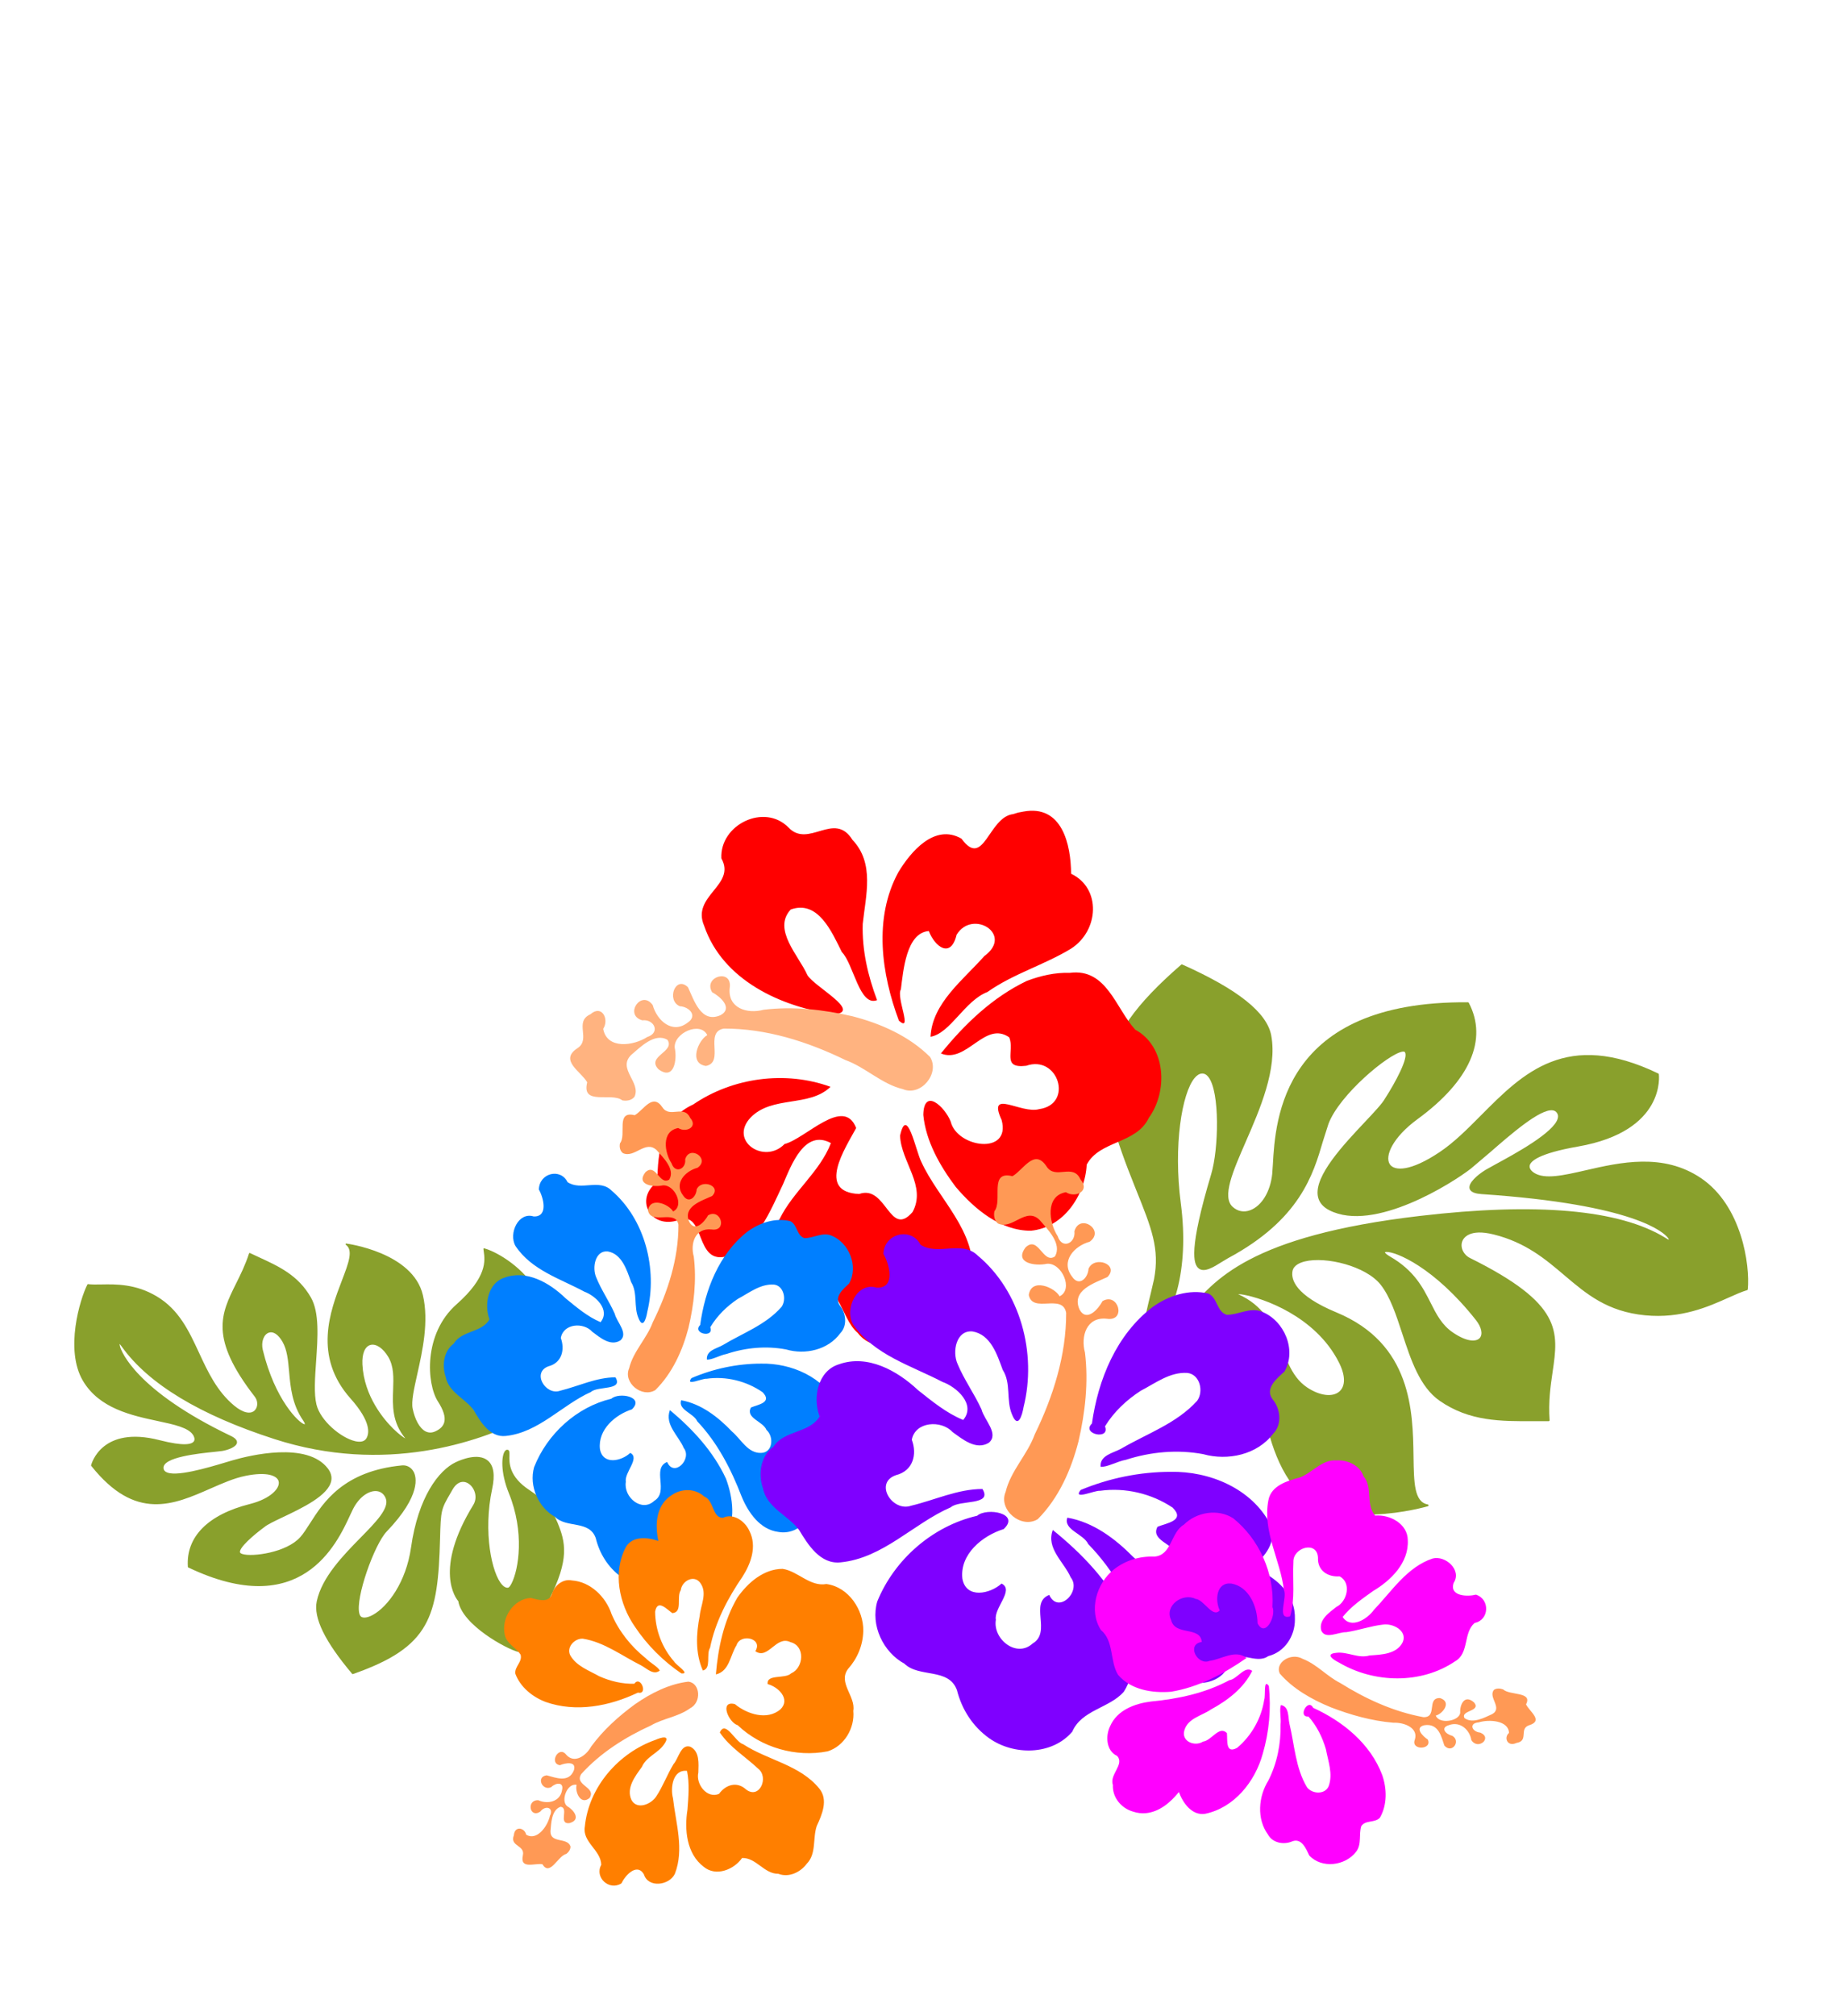
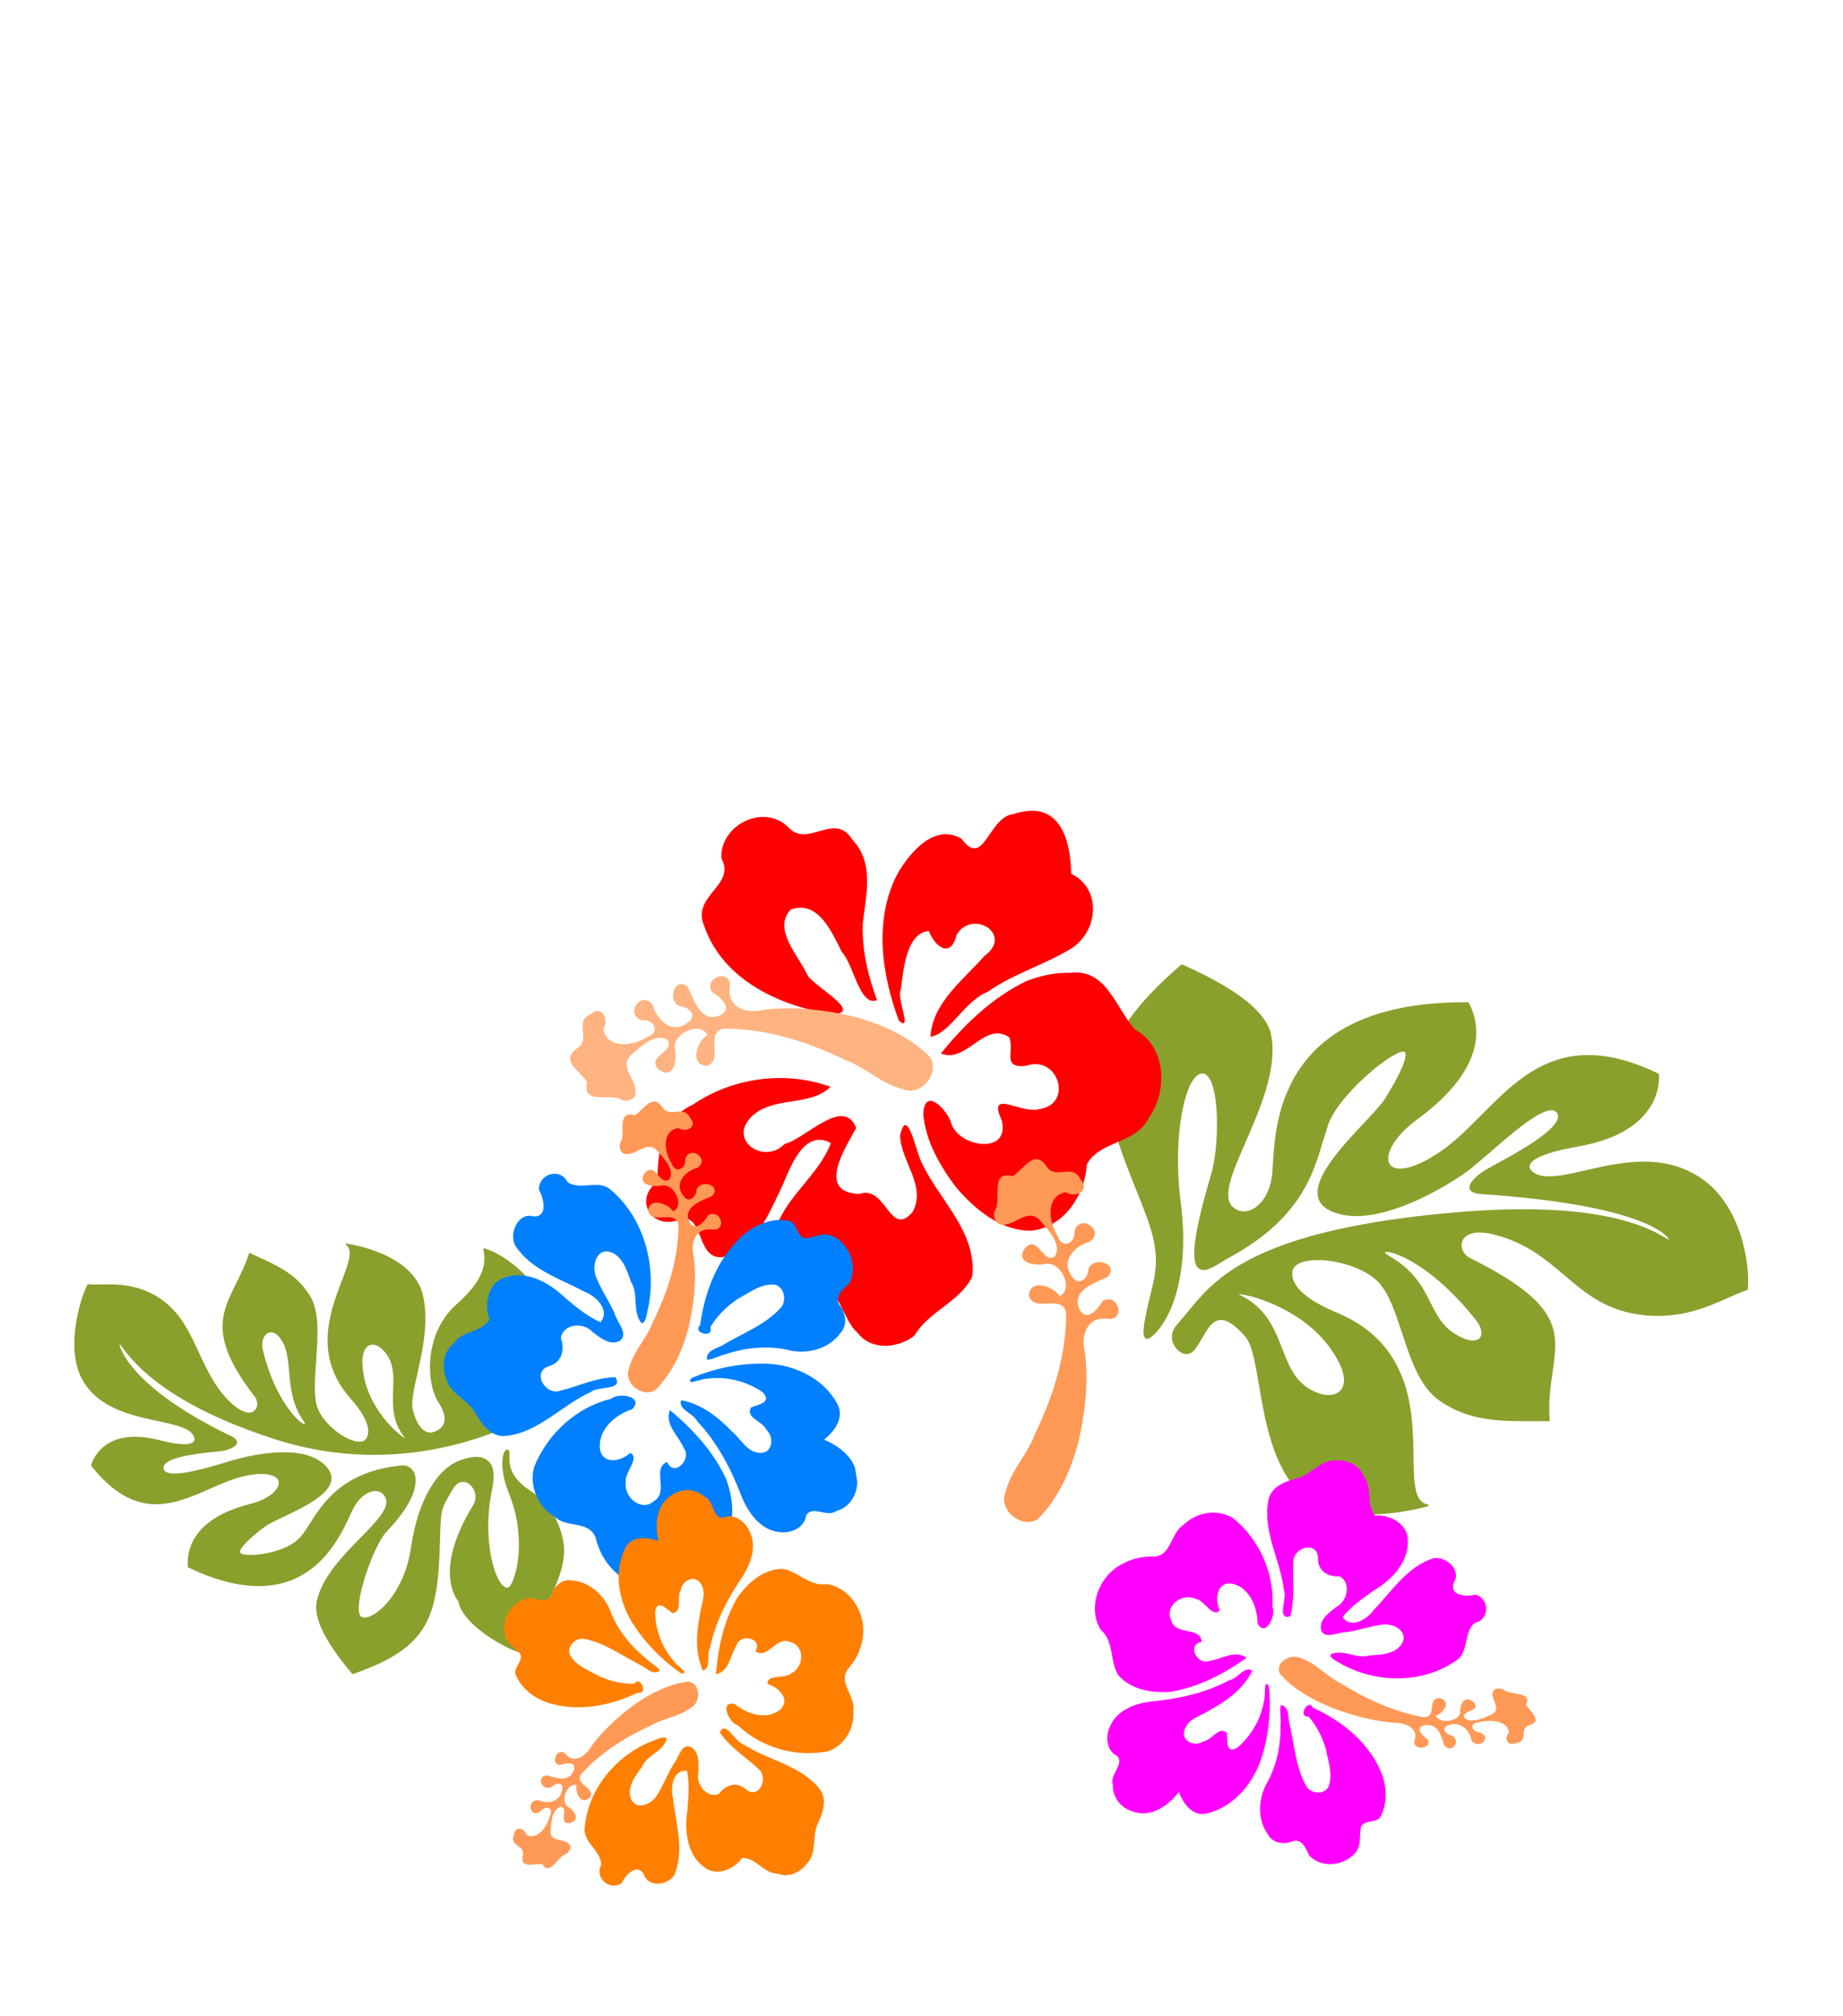
<svg xmlns="http://www.w3.org/2000/svg" width="640" height="700">
  <title>hibiscus</title>
  <g>
    <title>Layer 1</title>
    <g transform="rotate(-37.341 481.634 411.871)" fill="#cdde87" id="g4206">
      <g fill="#cdde87" id="g4208">
        <g fill="#cdde87" id="g4214">
          <g fill="#cdde87" id="g4216">
            <path d="m425.312,458.474c2.865,-0.207 5.04,-3.132 5.967,-8.026c0.44,-2.319 0.636,-4.611 0.636,-6.855c0,-17.082 -11.413,-31.334 -14.066,-33.305c0.003,0.008 0.018,0.044 0.018,0.044c2.232,4.141 3.02,7.967 3.02,11.6c0,4.476 -1.198,8.655 -2.375,12.759c-1.061,3.698 -2.082,7.258 -2.082,10.787c0,1.705 0.239,3.403 0.826,5.106c1.701,4.944 4.938,8.115 8.056,7.89m49.943,14.814c1.715,-0.292 2.832,-2.596 2.781,-5.731l0,-0.001c-0.385,-23.549 -7.757,-35.89 -10.399,-37.722c-0.321,-0.222 -0.445,-0.193 -0.446,-0.193c-0.062,0.06 -0.175,0.618 0.503,2.227c3.775,8.979 2.546,15.578 1.462,21.4c-0.806,4.328 -1.567,8.416 -0.096,12.829c1.914,5.761 4.534,7.474 6.195,7.191m-3.431,-165.79c10.13,18.576 13.282,31.118 9.638,38.343c-5.346,10.58 -18.718,18.022 -29.462,24.002c-9.781,5.445 -18.229,10.146 -17.281,15.211c0.432,2.309 1.915,3.948 4.175,4.615c4.065,1.2 9.412,-0.895 13.62,-5.335l2.203,-2.507c10.127,-11.836 37.024,-43.278 88.047,-3.695c0.091,0.07 0.136,0.185 0.117,0.299c-2.411,14.227 -16.147,21.802 -38.681,21.331c-10.539,-0.216 -16.986,3.231 -17.131,6.689c-0.117,2.773 4.061,6.286 16.218,7.056c6.103,0.386 12.503,-0.495 19.278,-1.429c20.514,-2.825 41.726,-5.746 57.75,25.818c0.047,0.091 0.045,0.201 -0.005,0.292c-0.096,0.174 -9.939,17.26 -37.524,2.948c-12.566,-6.521 -16.274,-5.895 -17.365,-4.943c-0.94,0.821 -0.535,2.323 -0.317,2.93c1.483,4.137 7.615,6.92 14.715,10.143c11.217,5.092 25.18,11.43 30.248,26.485c5.455,16.208 -4.725,34.316 -10.51,40.556c-0.086,0.094 -0.22,0.125 -0.338,0.08c-1.892,-0.714 -4.175,-1.251 -6.82,-1.874c-7.343,-1.727 -17.399,-4.094 -26.615,-12.643c-9.73,-9.024 -11.755,-18.292 -13.899,-28.103c-1.845,-8.445 -3.753,-17.177 -10.905,-26.122c-5.506,-6.878 -9.158,-5.359 -10.146,-4.73c-1.893,1.205 -2.489,3.942 -1.358,6.231c15.874,32.154 9.066,38.811 -1.239,48.887c-3.476,3.399 -7.416,7.253 -10.945,12.643c-0.048,0.071 -0.125,0.12 -0.21,0.135c-0.085,0.015 -0.178,-0.008 -0.243,-0.06l-4.045,-3.083c-9.193,-6.941 -17.877,-13.497 -21.754,-25.459c-2.605,-8.032 0.661,-17.425 3.82,-26.505c2.27,-6.522 4.412,-12.682 4.319,-18.033c-0.147,-8.225 -9.1,-19.369 -16.055,-22.385c-1.643,-0.711 -3.917,-1.275 -5.423,0.085c-2.096,1.891 -4.436,7.091 3.45,20.676c14.219,24.499 0.219,43.42 -9.045,55.943c-5.482,7.407 -9.442,12.761 -6.174,16.299c0.099,0.107 0.11,0.267 0.03,0.387c-0.081,0.12 -0.233,0.169 -0.37,0.117c-0.327,-0.123 -32.726,-12.586 -32.906,-33.833c-0.106,-12.638 6.485,-25.166 11.783,-35.231c3.567,-6.78 6.648,-12.634 6.395,-16.312c-0.367,-5.4 -1.522,-8.626 -3.53,-9.864c-2.299,-1.416 -5.52,-0.061 -8.635,1.251c-2.064,0.868 -4.014,1.689 -5.758,1.782c-1.831,0.1 -3.306,-1.494 -3.59,-3.877c-0.331,-2.795 1.118,-6.135 5.083,-6.863c0,-0.002 5.371,-1.198 5.371,-1.198c14.102,-3.41 33.417,-8.08 84.661,22.304c35.174,20.856 56.428,40.27 63.171,57.701c0.242,0.625 0.465,1.193 0.594,1.321c0.003,-0.048 0.065,-0.152 0.109,-0.375c0.001,-0.011 0.019,-0.116 0.019,-0.323c0,-2.207 -1.848,-15.993 -42.234,-51.334c-1.513,-1.323 -2.274,-2.469 -2.274,-3.419c0,-0.23 0.045,-0.449 0.134,-0.655c0.787,-1.827 4.962,-2.102 8.298,-1.782l3.941,0.568c7.425,1.159 22.876,3.573 26.888,0.423c0.565,-0.443 0.865,-0.966 0.92,-1.601c0.054,-0.639 -0.146,-1.18 -0.611,-1.654c-3.069,-3.126 -16.485,-2.251 -26.28,-1.612l-8.605,0.441c-8.189,0.102 -40.305,-2.703 -47.828,-18.281c-1.125,-2.33 -1.196,-4.473 -0.212,-6.368c3.303,-6.365 17.918,-8.78 28.589,-10.544c4.652,-0.768 8.67,-1.432 10.47,-2.227c6.202,-2.228 15.37,-6.368 15.286,-8.673c-0.009,-0.256 -0.33,-0.48 -0.596,-0.622c-4.364,-2.319 -26.412,-1.369 -35.579,4.35c0,0.001 -5.22,3.656 -5.22,3.656c-9.641,7.088 -22.845,16.795 -50.798,12.288l-2.54,-0.284c-3.311,-0.303 -7.066,-0.645 -7.719,-3.02c-0.643,-2.333 1.078,-7.305 23.344,-23.489c7.272,-5.287 19.716,-20.805 19.629,-27.364c-0.015,-1.082 -0.36,-1.84 -1.055,-2.317c-0.716,-0.491 -1.722,-0.594 -2.99,-0.304c-6.639,1.518 -20.066,14.069 -30.183,31.701c-11.764,20.503 -26.552,30.167 -35.99,30.649c-1.229,0.064 -1.936,-0.191 -2.159,-0.777c-0.699,-1.829 4.31,-6.058 10.931,-11.397l3.848,-3.18c8.015,-7.177 10.079,-14.661 13.828,-28.248l0.252,-0.907c10.043,-36.331 17.336,-49.282 59.686,-51.957c0.12,-0.008 0.235,0.055 0.293,0.162" fill="#89a02c" id="path4224" />
          </g>
        </g>
      </g>
    </g>
    <g transform="rotate(-131.166 123.011 494.165)" fill="#89a02c" id="g3876">
      <g fill="#89a02c" id="g3878">
        <g fill="#89a02c" id="g3884">
          <g fill="#89a02c" id="g3886">
            <path d="m151.425,488.966c-4.299,-3.137 -9.173,-6.693 -15.968,-7.495c-1.25,-0.147 -1.362,-0.412 -1.364,-0.415l0,-0.002c0,-0.013 0.02,-0.065 0.133,-0.143c1.485,-1.044 12.932,-2.186 28.894,6.146c2.461,1.286 3.859,3.77 3.116,5.537c-0.627,1.492 -2.621,2.029 -5.471,1.475c-3.202,-0.625 -6.185,-2.8 -9.341,-5.103m-38.707,14.185c4.241,-0.32 15.053,-0.317 23.83,6.626c2.982,2.361 4.181,4.848 3.205,6.655c-0.938,1.734 -3.737,2.45 -7.135,1.825c-3.817,-0.702 -6.657,-3.371 -9.665,-6.197c-4.069,-3.824 -8.281,-7.775 -15.557,-7.958c0.67,-0.276 2.442,-0.733 5.322,-0.951m-13.782,29.355c-1.579,-1.177 -2.825,-2.108 -2.998,-3.241c-0.033,-0.207 0.048,-0.367 0.254,-0.502c1.104,-0.729 4.902,-0.346 8.795,1.387c3.098,1.379 10.342,5.533 10.674,14.292c0.046,1.256 -2.019,3.671 -4.217,3.928c-2.088,0.243 -3.711,-1.54 -4.571,-5.023c-1.486,-6.031 -5.215,-8.812 -7.938,-10.842m-46.227,-51.762l-0.006,0l0.006,0zm86.137,-39.071c-1.38,4.398 -2.682,8.554 -4.699,12.094c-3.83,6.72 -7.184,8.211 -8.89,7.446c-2.339,-1.048 -2.801,-6.213 0.528,-12.732c6.845,-13.413 6.052,-24.277 -2.231,-30.588c-0.075,-0.057 -0.179,-0.069 -0.266,-0.031c-39.891,17.182 -27.833,44.154 -23.293,54.308l0.943,2.185c1.898,4.863 0.961,8.65 -0.809,10.247c-1.049,0.946 -2.378,1.186 -3.844,0.696c-3.478,-1.165 -3.996,-7.867 -4.593,-15.626c-0.655,-8.516 -1.474,-19.114 -6.606,-25.954c-3.503,-4.67 -12.352,-7.068 -27.052,-7.329c-0.105,-0.002 -0.202,0.058 -0.238,0.149c-10.621,26.417 -4.556,35.242 15.482,53.725c7.354,6.782 7.437,7.025 9.539,13.231l0.439,1.287c0.679,1.987 0.478,3.638 -0.565,4.651c-0.929,0.901 -2.494,1.24 -4.087,0.886c-2.004,-0.445 -3.54,-1.806 -4.11,-3.641c-7.87,-25.331 -20.57,-25.931 -21.725,-25.932c-7.134,-4.431 -23.575,1.689 -26.968,4.063c-0.092,0.066 -0.124,0.182 -0.072,0.28c1.119,2.107 6.621,19.558 6.675,19.733c5.908,14.665 11.291,17.469 18.255,19.832c4.857,1.649 9.154,1.673 14.835,0.082c8.267,-2.311 11.79,0.938 13.682,2.683c0.777,0.718 1.34,1.236 1.868,0.825c0.189,-0.147 0.392,-0.437 0.287,-0.984c-0.371,-1.947 -4.43,-6.042 -11.966,-8.644c-13.703,-4.737 -22.09,-14.737 -24.157,-19.926c-0.418,-1.049 -0.438,-1.631 -0.317,-1.827c0.35,-0.567 1.046,-0.875 2.069,-0.914c5.287,-0.203 18.283,7.057 27.434,19.34c2.931,3.933 5.752,5.715 8.383,5.297c4.306,-0.686 6.364,-6.881 6.892,-8.763c1.758,-6.261 -0.492,-17.736 -12.074,-31.171c-7.929,-9.201 -10.165,-19.611 -8.888,-25.389c0.384,-1.741 1.071,-2.94 1.934,-3.377c0.379,-0.192 0.877,-0.141 1.48,0.153c5.02,2.446 14.66,19.738 15.207,25.887c1.554,17.545 7.602,20.285 9.419,20.707c1.71,0.397 3.376,-0.2 4.353,-1.556c11.942,-16.631 8.319,-29.045 5.922,-37.258c-0.636,-2.183 -1.187,-4.067 -1.401,-5.748c-0.908,-7.147 5.766,-17.119 8.775,-18.964c0.451,-0.276 0.811,-0.372 1.014,-0.271c1.478,0.738 1.43,7.685 1.037,12.175c-0.021,1.371 -0.77,4.02 -1.636,7.086c-2.012,7.117 -4.768,16.864 -1.547,20.95c0.911,1.156 2.256,1.801 3.996,1.918c11.837,0.792 21.286,-17.42 23.901,-23.021l0.993,-2.166c2.709,-5.948 7.751,-17.02 11.361,-17.965c0.479,-0.125 0.905,-0.061 1.304,0.197c3.32,2.152 -4.14,12.664 -7.327,17.153l-1.509,2.185c-1.076,1.741 -2.269,4.726 -1.155,5.816c0.577,0.563 1.622,0.523 3.111,-0.116c33.637,-14.447 47.111,-9.259 48.537,-8.62c0.623,0.279 0.833,0.47 0.917,0.577c-0.24,0.013 -0.732,-0.033 -1.267,-0.083c-15.805,-1.514 -35.633,4.803 -58.932,18.772c-34.697,20.804 -47.443,52.77 -51.953,69.972c-0.644,2.44 0.801,3.884 1.453,4.392c1.029,0.803 2.33,1.114 3.235,0.773c0.596,-0.224 0.954,-0.709 1.013,-1.366c0.053,-0.576 0.507,-1.897 1.582,-2.309c0.847,-0.325 1.908,-0.015 3.147,0.92c1.492,1.124 1.224,3.471 0.886,6.443c-0.447,3.924 -1.002,8.806 2.332,13.168c4.587,6.009 10.664,9.601 18.061,10.675c9.97,1.448 19.197,-2.215 22.103,-4.215c0.064,-0.044 0.104,-0.109 0.104,-0.181c-0.001,-0.072 -0.035,-0.137 -0.099,-0.179l-0.703,-0.47c-2.631,-1.702 -7.527,-4.873 -7.605,-19.181c-0.081,-15.505 -13.989,-26.022 -21.112,-27.079c-3.557,-0.529 -5.804,-1.526 -6.869,-3.049c-0.82,-1.174 -0.935,-2.659 -0.355,-4.538c0.393,-1.273 1.187,-2.13 2.36,-2.545c2.088,-0.738 5.353,-0.036 8.738,1.881c2.21,1.25 4.854,4.857 7.915,9.033c4.956,6.761 11.121,15.175 19.404,19.578c13.505,7.182 30.837,-8.09 31.011,-8.244c0.081,-0.072 0.098,-0.185 0.042,-0.274c-0.056,-0.089 -0.17,-0.134 -0.28,-0.107c-3.163,0.75 -5.395,-3.468 -8.485,-9.305c-5.221,-9.866 -13.111,-24.775 -32.747,-24.601c-10.861,0.097 -13.471,-3.096 -14.06,-5.008c-0.463,-1.51 0.781,-2.78 1.907,-3.579c4.142,-2.942 13.258,-4.354 18.367,-1.695c3.389,1.764 7.256,5.651 11.352,9.767c5.893,5.923 11.986,12.048 17.854,13.237c8.714,1.768 15.397,-1.227 22.471,-4.395l3.111,-1.376c0.06,-0.027 0.108,-0.076 0.13,-0.136c0.02,-0.059 0.014,-0.124 -0.018,-0.178c-2.138,-3.565 -3.548,-6.98 -4.912,-10.284c-4.488,-10.875 -8.034,-19.466 -33.859,-20.971c-1.862,-0.109 -3.457,-1.523 -3.556,-3.154c-0.125,-2.053 2.088,-3.648 5.919,-4.266c7.711,-1.241 14.861,0.846 21.776,2.863c8.181,2.388 15.91,4.643 24.472,1.866c8.098,-2.627 12.526,-7.88 15.757,-11.715c1.163,-1.379 2.166,-2.57 3.164,-3.462c0.07,-0.063 0.093,-0.157 0.06,-0.241c-2.155,-5.367 -11.867,-20.829 -24.076,-23.168c-11.021,-2.109 -20.279,4.81 -27.717,10.37c-4.694,3.508 -8.748,6.538 -11.772,6.019c-0.454,-0.078 -1.534,-0.354 -1.762,-1.235c-0.31,-1.207 0.856,-3.697 8.17,-8.716c17.056,-11.701 9.401,-23.135 9.066,-23.615c-0.043,-0.063 -0.116,-0.102 -0.198,-0.105c-24.657,-1.16 -28.983,12.629 -33.168,25.965" fill="#89a02c" id="path3894" />
          </g>
        </g>
      </g>
    </g>
    <path d="m297.878,462.775c-6.395,-5.367 -6.212,-20.185 -18.247,-14.902c-11.62,-1.339 -14.398,-15.966 -8.912,-24.642c4.693,-9.621 13.936,-16.288 17.824,-26.38c-9.149,-4.994 -13.785,7.712 -16.603,14.217c-4.447,9.375 -8.861,20.737 -19.128,24.948c-11.859,3.71 -7.561,-16.039 -17.162,-12.46c-9.686,3.379 -15.579,-7.279 -7.393,-13.2c0.17,-10.565 1.349,-21.83 12.465,-26.909c13.734,-9.376 32.028,-11.83 47.683,-6.132c-7.358,7.179 -20.234,2.945 -27.737,10.656c-7.696,8.136 4.777,16.425 11.758,9.221c7.483,-1.968 20.561,-16.731 24.884,-5.569c-3.756,6.964 -13.947,22.257 1.045,22.899c9.472,-3.374 10.522,15.494 18.531,6.278c4.961,-9.089 -3.966,-17.339 -4.331,-26.511c2.362,-10.832 5.442,5.206 7.356,9.026c5.983,13.102 19.301,24.098 17.751,39.774c-4.247,8.967 -15.14,12.056 -20.141,20.635c-5.577,4.394 -14.981,5.266 -19.643,-0.949l0,0zm-8.094,-110.633c-18.518,-2.497 -38.839,-11.841 -45.268,-30.745c-4.513,-10.497 11.229,-14.01 5.99,-23.387c-0.606,-11.696 14.925,-19.286 23.316,-10.715c7.01,7.369 15.883,-5.905 22.201,4.279c7.776,8.169 4.605,19.364 3.565,29.19c-0.278,9.052 1.803,18.028 4.985,26.455c-6.126,2.393 -8.114,-12.508 -12.237,-16.699c-3.413,-6.788 -8.178,-18.182 -17.746,-14.762c-6.43,6.921 2.78,15.992 5.777,22.762c2.461,4.091 18.947,12.609 9.418,13.621l0,0l0,0zm66.795,-11.599c-11.902,5.689 -21.626,15.021 -29.839,25.187c8.921,3.696 15.224,-11.521 23.733,-5.587c1.961,4.824 -2.806,10.901 5.888,9.867c11.127,-3.905 16.527,13.337 4.517,15.048c-6.272,1.809 -18.161,-7.345 -13.061,3.756c3.359,12.345 -15.473,9.676 -17.68,0.568c-1.998,-5.067 -9.334,-12.035 -9.509,-2.295c0.888,9.141 5.783,17.695 11.237,24.954c6.525,7.69 15.535,15.285 26.115,15.234c11.33,-1.065 18.832,-12.231 19.385,-22.927c4.483,-8.505 17.198,-7.078 21.564,-16.238c6.678,-9.185 6.09,-24.775 -4.699,-30.631c-6.813,-7.395 -9.902,-21.412 -22.728,-19.731c-5.105,-0.168 -10.17,1.001 -14.923,2.795l0,0zm-4.772,-57.903c-8.586,1.046 -10.142,19.214 -17.926,8.518c-9.297,-5.365 -17.647,4.512 -21.964,11.731c-8.614,15.887 -5.83,35.262 0.24,51.477c4.935,4.339 -1.032,-8.186 0.68,-10.858c0.843,-6.578 1.863,-19.643 9.702,-20.278c2.096,5.466 7.636,9.736 9.654,1.282c5.534,-9.038 19.943,-0.103 9.634,7.401c-7.265,8.236 -18.161,16.39 -18.686,28.03c6.906,-1.197 11.854,-12.544 19.763,-15.548c8.97,-6.345 19.736,-9.391 29.024,-15.045c9.744,-6.264 10.563,-20.991 0.024,-26.006c-0.078,-10.108 -3.08,-24.121 -16.619,-21.572l-1.793,0.339l-1.733,0.53l0,0l0,0z" fill="#ff0000" id="path7488" />
    <path d="m216.088,382.016c-3.717,-2.959 -14.254,2.031 -12.175,-6.265c-2.135,-3.794 -9.836,-7.593 -3.397,-11.839c4.827,-3.111 -1.304,-9.181 4.52,-11.786c3.992,-3.497 6.582,1.763 4.431,5.059c1.297,7.265 10.617,5.888 15.278,2.849c4.701,-1.52 2.442,-6.287 -1.715,-5.807c-6.4,-1.806 -0.358,-10.814 3.633,-5.287c1.46,5.341 6.772,10.183 12.069,6.136c3.696,-2.416 0.571,-5.577 -2.677,-5.742c-4.737,-2.049 -1.504,-10.816 2.848,-6.594c2.142,4.58 4.589,12.664 11.296,9.712c4.567,-2.503 -0.286,-6.603 -2.919,-7.985c-3.219,-5.494 7.153,-8.396 6.12,-1.472c-0.757,7.027 6.104,9.115 11.736,7.572c10.294,-1.257 20.781,-0.082 30.846,2.248c9.882,2.533 19.69,6.876 26.989,14.131c3.533,5.664 -3.172,13.828 -9.433,11.177c-7.4,-1.772 -12.914,-7.56 -19.994,-10.117c-13.128,-6.392 -27.48,-10.957 -42.202,-10.91c-6.894,1.249 0.362,11.695 -6.202,12.977c-6.135,-0.909 -2.58,-9.072 0.468,-10.696c-2.368,-4.955 -11.774,-0.724 -11.295,4.41c0.879,3.974 -0.171,11.553 -5.688,7.399c-4.272,-4.504 5.912,-5.994 3.163,-10.174c-4.433,-2.616 -9.442,2.546 -12.682,5.307c-4.734,4.802 3.597,9.452 1.221,14.461c-1.008,1.272 -2.727,1.531 -4.239,1.237z" fill="#ffb380" id="path7490" />
-     <path d="m157.55,466.486c2.852,-4.668 9.646,-3.688 12.435,-8.426c-1.943,-5.155 -0.508,-12.676 5.174,-14.477c7.711,-2.851 15.714,1.781 21.233,7.142c3.808,3.113 7.622,6.38 12.161,8.3c3.492,-4.299 -1.77,-9.186 -5.612,-10.577c-8.36,-4.517 -18.332,-7.446 -23.938,-15.88c-2.465,-4.307 0.993,-11.941 6.329,-10.246c5.204,0.189 3.35,-6.675 1.795,-9.349c0.12,-5.707 7.484,-7.597 9.968,-2.563c4.67,3.129 11.058,-1.33 15.318,2.966c11.571,9.936 15.957,27.201 12.366,42.048c-0.399,2.463 -1.536,6.137 -3.089,2.126c-1.676,-3.956 -0.187,-8.685 -2.524,-12.437c-1.486,-4.188 -3.221,-9.828 -8.13,-10.647c-4.402,-0.413 -5.467,5.653 -4.004,8.998c1.76,4.386 4.513,8.282 6.431,12.611c0.705,2.932 4.824,6.79 1.973,9.279c-3.435,2.161 -7.036,-0.975 -9.759,-2.99c-2.994,-3.384 -10.018,-2.947 -10.929,2.144c1.47,4.08 0.359,8.632 -4.269,9.833c-5.953,2.125 -0.985,10.286 4.066,8.477c6.355,-1.558 12.519,-4.634 19.176,-4.644c2.843,4.687 -6.175,2.919 -8.505,5.077c-10.118,4.548 -18.143,14.101 -29.593,15.277c-5.441,0.603 -8.74,-4.832 -11.169,-9.003c-2.966,-4.076 -8.633,-6.097 -9.696,-11.539c-1.342,-3.913 -0.671,-8.972 2.792,-11.5l-0,0zm85.592,-6.468c1.644,-12.206 6.569,-24.661 16.289,-32.323c4.261,-3.176 9.781,-5.026 15.011,-3.742c2.459,1.186 2.212,5.051 4.91,5.89c3.143,0.048 6.248,-2.186 9.409,-0.863c6.046,2.414 9.463,10.666 6.104,16.613c-1.939,1.828 -5.359,4.625 -3.219,7.65c2.162,2.649 2.675,7.03 0.152,9.625c-4.255,5.822 -12.202,7.55 -18.781,5.636c-6.912,-1.329 -14.089,-0.652 -20.759,1.573c-2.208,0.385 -5.059,2.102 -6.786,1.936c-0.284,-3.214 3.423,-3.809 5.518,-5.024c6.93,-4.179 14.917,-6.992 20.422,-13.287c1.8,-2.574 0.769,-7.33 -2.627,-7.724c-4.688,-0.324 -8.587,2.847 -12.538,4.948c-3.813,2.549 -7.218,5.846 -9.599,9.865c1.475,3.933 -6.479,2.155 -3.506,-0.775l0,0.001zm8.974,53.379c-4.398,-9.514 -11.624,-17.28 -19.486,-23.846c-1.875,5.11 3.022,8.892 4.798,13.132c3.03,3.881 -3.377,10.368 -5.758,4.871c-5.463,2.242 0.735,10.336 -4.462,13.49c-4.33,4.111 -10.758,-1.233 -9.877,-6.587c-0.587,-3.271 5.058,-8.267 1.524,-10.044c-3.053,2.88 -9.522,4.323 -10.519,-1.345c-0.755,-6.776 5.388,-11.954 11.094,-13.771c4.541,-4.351 -4.451,-6.084 -7.154,-3.688c-11.931,2.843 -22.21,12.098 -26.811,23.774c-1.848,6.587 1.556,14.027 7.296,17.263c3.965,3.98 11.897,1.049 14.11,7.325c1.318,5.385 4.246,10.091 8.635,13.337c6.582,4.831 16.87,4.814 22.345,-1.799c2.528,-6.051 9.934,-6.503 13.83,-11.055c3.92,-6.265 2.88,-14.443 0.433,-21.059l0,0zm44.797,-3.814c-1.824,-4.824 -6.296,-7.865 -10.75,-9.782c3.408,-2.632 6.968,-7.347 4.863,-11.907c-5.052,-9.882 -16.295,-14.695 -26.736,-14.477c-8.267,-0.001 -16.561,1.763 -24.18,5.034c-2.282,2.95 3.85,0.03 5.22,0.224c6.749,-0.973 13.842,0.765 19.474,4.658c3.577,3.637 -1.71,4.322 -4.05,5.329c-1.913,3.705 4.166,4.723 5.417,7.77c2.666,2.389 2.208,7.934 -1.93,7.983c-4.585,0.125 -6.892,-4.746 -10.014,-7.39c-4.852,-5.077 -10.726,-9.651 -17.688,-10.894c-1.153,3.356 4.378,4.498 5.596,7.319c7.002,7.394 11.78,16.652 15.438,26.195c2.337,5.608 6.414,11.389 12.722,12.202c3.95,0.746 9.072,-1.235 9.674,-5.783c2.197,-3.623 7.25,0.954 10.526,-1.516c4.442,-1.123 7.235,-5.616 7.177,-10.195c0.056,-1.62 -0.181,-3.258 -0.758,-4.769l0,0z" fill="#007fff" id="path6656" />
+     <path d="m157.55,466.486c2.852,-4.668 9.646,-3.688 12.435,-8.426c-1.943,-5.155 -0.508,-12.676 5.174,-14.477c7.711,-2.851 15.714,1.781 21.233,7.142c3.808,3.113 7.622,6.38 12.161,8.3c3.492,-4.299 -1.77,-9.186 -5.612,-10.577c-8.36,-4.517 -18.332,-7.446 -23.938,-15.88c-2.465,-4.307 0.993,-11.941 6.329,-10.246c5.204,0.189 3.35,-6.675 1.795,-9.349c0.12,-5.707 7.484,-7.597 9.968,-2.563c4.67,3.129 11.058,-1.33 15.318,2.966c11.571,9.936 15.957,27.201 12.366,42.048c-0.399,2.463 -1.536,6.137 -3.089,2.126c-1.676,-3.956 -0.187,-8.685 -2.524,-12.437c-1.486,-4.188 -3.221,-9.828 -8.13,-10.647c-4.402,-0.413 -5.467,5.653 -4.004,8.998c1.76,4.386 4.513,8.282 6.431,12.611c0.705,2.932 4.824,6.79 1.973,9.279c-3.435,2.161 -7.036,-0.975 -9.759,-2.99c-2.994,-3.384 -10.018,-2.947 -10.929,2.144c1.47,4.08 0.359,8.632 -4.269,9.833c-5.953,2.125 -0.985,10.286 4.066,8.477c6.355,-1.558 12.519,-4.634 19.176,-4.644c2.843,4.687 -6.175,2.919 -8.505,5.077c-10.118,4.548 -18.143,14.101 -29.593,15.277c-5.441,0.603 -8.74,-4.832 -11.169,-9.003c-2.966,-4.076 -8.633,-6.097 -9.696,-11.539c-1.342,-3.913 -0.671,-8.972 2.792,-11.5l-0,0zm85.592,-6.468c1.644,-12.206 6.569,-24.661 16.289,-32.323c4.261,-3.176 9.781,-5.026 15.011,-3.742c2.459,1.186 2.212,5.051 4.91,5.89c3.143,0.048 6.248,-2.186 9.409,-0.863c6.046,2.414 9.463,10.666 6.104,16.613c-1.939,1.828 -5.359,4.625 -3.219,7.65c2.162,2.649 2.675,7.03 0.152,9.625c-4.255,5.822 -12.202,7.55 -18.781,5.636c-6.912,-1.329 -14.089,-0.652 -20.759,1.573c-2.208,0.385 -5.059,2.102 -6.786,1.936c-0.284,-3.214 3.423,-3.809 5.518,-5.024c6.93,-4.179 14.917,-6.992 20.422,-13.287c1.8,-2.574 0.769,-7.33 -2.627,-7.724c-4.688,-0.324 -8.587,2.847 -12.538,4.948c-3.813,2.549 -7.218,5.846 -9.599,9.865c1.475,3.933 -6.479,2.155 -3.506,-0.775l0,0.001zm8.974,53.379c-4.398,-9.514 -11.624,-17.28 -19.486,-23.846c-1.875,5.11 3.022,8.892 4.798,13.132c3.03,3.881 -3.377,10.368 -5.758,4.871c-5.463,2.242 0.735,10.336 -4.462,13.49c-4.33,4.111 -10.758,-1.233 -9.877,-6.587c-0.587,-3.271 5.058,-8.267 1.524,-10.044c-3.053,2.88 -9.522,4.323 -10.519,-1.345c-0.755,-6.776 5.388,-11.954 11.094,-13.771c4.541,-4.351 -4.451,-6.084 -7.154,-3.688c-11.931,2.843 -22.21,12.098 -26.811,23.774c-1.848,6.587 1.556,14.027 7.296,17.263c3.965,3.98 11.897,1.049 14.11,7.325c1.318,5.385 4.246,10.091 8.635,13.337c6.582,4.831 16.87,4.814 22.345,-1.799c2.528,-6.051 9.934,-6.503 13.83,-11.055c3.92,-6.265 2.88,-14.443 0.433,-21.059l0,0zm44.797,-3.814c-1.824,-4.824 -6.296,-7.865 -10.75,-9.782c3.408,-2.632 6.968,-7.347 4.863,-11.907c-5.052,-9.882 -16.295,-14.695 -26.736,-14.477c-8.267,-0.001 -16.561,1.763 -24.18,5.034c-2.282,2.95 3.85,0.03 5.22,0.224c6.749,-0.973 13.842,0.765 19.474,4.658c3.577,3.637 -1.71,4.322 -4.05,5.329c-1.913,3.705 4.166,4.723 5.417,7.77c2.666,2.389 2.208,7.934 -1.93,7.983c-4.585,0.125 -6.892,-4.746 -10.014,-7.39c-4.852,-5.077 -10.726,-9.651 -17.688,-10.894c-1.153,3.356 4.378,4.498 5.596,7.319c7.002,7.394 11.78,16.652 15.438,26.195c2.337,5.608 6.414,11.389 12.722,12.202c3.95,0.746 9.072,-1.235 9.674,-5.783c2.197,-3.623 7.25,0.954 10.526,-1.516c4.442,-1.123 7.235,-5.616 7.177,-10.195l0,0z" fill="#007fff" id="path6656" />
    <path d="m215.294,396.933c2.412,-2.98 -1.654,-11.425 5.105,-9.758c3.091,-1.711 6.186,-7.884 9.646,-2.723c2.535,3.869 7.48,-1.046 9.602,3.622c2.85,3.2 -1.436,5.276 -4.121,3.552c-5.92,1.04 -4.798,8.509 -2.321,12.245c1.238,3.768 5.123,1.957 4.731,-1.375c1.471,-5.13 8.811,-0.286 4.308,2.913c-4.352,1.17 -8.298,5.427 -5,9.673c1.969,2.962 4.544,0.458 4.678,-2.146c1.669,-3.797 8.813,-1.205 5.373,2.283c-3.732,1.717 -10.318,3.678 -7.913,9.054c2.039,3.66 5.38,-0.229 6.506,-2.34c4.476,-2.579 6.842,5.734 1.199,4.905c-5.725,-0.606 -7.427,4.893 -6.169,9.407c1.024,8.251 0.066,16.656 -1.832,24.724c-2.064,7.921 -5.602,15.782 -11.514,21.632c-4.615,2.831 -11.266,-2.542 -9.107,-7.561c1.444,-5.93 6.159,-10.35 8.243,-16.025c5.208,-10.522 8.928,-22.025 8.889,-33.825c-1.018,-5.525 -9.529,0.29 -10.573,-4.97c0.741,-4.918 7.392,-2.068 8.715,0.374c4.037,-1.898 0.59,-9.436 -3.593,-9.053c-3.238,0.705 -9.413,-0.136 -6.029,-4.559c3.67,-3.424 4.884,4.738 8.29,2.535c2.131,-3.553 -2.074,-7.568 -4.324,-10.165c-3.913,-3.795 -7.701,2.883 -11.782,0.978c-1.036,-0.807 -1.248,-2.185 -1.008,-3.397z" fill="#ff9955" id="path6658" />
    <path d="m181.021,580.481c2.644,-4.115 8.944,-3.252 11.531,-7.429c-1.802,-4.545 -0.471,-11.176 4.798,-12.763c7.15,-2.513 14.571,1.57 19.689,6.297c3.531,2.744 7.068,5.625 11.276,7.318c3.238,-3.791 -1.641,-8.099 -5.204,-9.325c-7.752,-3.982 -16.999,-6.565 -22.197,-14c-2.286,-3.797 0.921,-10.528 5.869,-9.033c4.826,0.167 3.106,-5.885 1.665,-8.243c0.111,-5.031 6.94,-6.698 9.243,-2.26c4.33,2.758 10.254,-1.172 14.204,2.615c10.73,8.76 14.796,23.982 11.467,37.071c-0.37,2.171 -1.424,5.41 -2.865,1.875c-1.554,-3.488 -0.173,-7.657 -2.34,-10.965c-1.378,-3.693 -2.987,-8.665 -7.539,-9.387c-4.082,-0.364 -5.069,4.984 -3.713,7.933c1.632,3.867 4.185,7.302 5.964,11.119c0.654,2.585 4.473,5.987 1.829,8.181c-3.185,1.905 -6.525,-0.86 -9.049,-2.636c-2.776,-2.984 -9.29,-2.598 -10.134,1.89c1.363,3.597 0.333,7.611 -3.959,8.669c-5.52,1.873 -0.914,9.068 3.771,7.473c5.893,-1.373 11.608,-4.086 17.781,-4.094c2.636,4.132 -5.726,2.574 -7.886,4.476c-9.382,4.01 -16.824,12.432 -27.441,13.469c-5.046,0.531 -8.105,-4.26 -10.357,-7.938c-2.75,-3.593 -8.005,-5.376 -8.991,-10.173c-1.245,-3.45 -0.623,-7.91 2.589,-10.139l-0,0zm79.368,-5.703c1.524,-10.761 6.091,-21.742 15.104,-28.497c3.951,-2.8 9.07,-4.43 13.919,-3.299c2.28,1.046 2.051,4.453 4.553,5.193c2.915,0.042 5.794,-1.928 8.725,-0.761c5.607,2.128 8.775,9.404 5.66,14.647c-1.798,1.611 -4.969,4.078 -2.985,6.745c2.005,2.336 2.481,6.198 0.141,8.486c-3.946,5.133 -11.314,6.657 -17.415,4.969c-6.409,-1.172 -13.065,-0.575 -19.249,1.387c-2.047,0.34 -4.691,1.853 -6.292,1.706c-0.263,-2.834 3.175,-3.358 5.117,-4.43c6.426,-3.684 13.832,-6.164 18.936,-11.715c1.669,-2.269 0.713,-6.462 -2.436,-6.81c-4.347,-0.286 -7.962,2.51 -11.626,4.363c-3.535,2.248 -6.693,5.154 -8.901,8.698c1.368,3.467 -6.008,1.9 -3.251,-0.683l0,0.001zm8.321,47.061c-4.078,-8.388 -10.779,-15.235 -18.069,-21.023c-1.739,4.505 2.802,7.84 4.449,11.578c2.81,3.421 -3.131,9.141 -5.339,4.294c-5.066,1.977 0.682,9.113 -4.138,11.894c-4.015,3.624 -9.976,-1.087 -9.159,-5.807c-0.544,-2.884 4.69,-7.289 1.413,-8.855c-2.831,2.539 -8.83,3.812 -9.754,-1.186c-0.7,-5.974 4.996,-10.54 10.287,-12.141c4.21,-3.836 -4.127,-5.364 -6.634,-3.252c-11.064,2.507 -20.594,10.666 -24.861,20.96c-1.713,5.807 1.443,12.366 6.766,15.22c3.677,3.509 11.031,0.924 13.084,6.457c1.222,4.748 3.938,8.897 8.007,11.759c6.103,4.259 15.643,4.244 20.72,-1.586c2.344,-5.335 9.211,-5.733 12.824,-9.746c3.635,-5.523 2.67,-12.734 0.402,-18.567l0,0zm41.539,-3.363c-1.692,-4.253 -5.838,-6.934 -9.968,-8.624c3.16,-2.32 6.462,-6.478 4.51,-10.498c-4.685,-8.713 -15.11,-12.956 -24.792,-12.763c-7.665,-0.001 -15.357,1.554 -22.422,4.438c-2.116,2.601 3.57,0.026 4.84,0.197c6.258,-0.858 12.836,0.674 18.058,4.107c3.317,3.206 -1.585,3.81 -3.756,4.699c-1.774,3.266 3.863,4.164 5.023,6.85c2.472,2.107 2.047,6.995 -1.79,7.038c-4.252,0.11 -6.391,-4.184 -9.286,-6.516c-4.5,-4.476 -9.946,-8.509 -16.401,-9.605c-1.069,2.958 4.06,3.966 5.189,6.452c6.492,6.519 10.923,14.681 14.315,23.095c2.167,4.944 5.947,10.041 11.797,10.758c3.662,0.657 8.412,-1.089 8.97,-5.099c2.037,-3.195 6.723,0.841 9.761,-1.337c4.119,-0.99 6.708,-4.952 6.655,-8.99c0.052,-1.427 -0.168,-2.872 -0.703,-4.204l0,0z" transform="rotate(-123.666 244.397 591.612)" fill="#ff7f00" id="svg_1" />
-     <path d="m268.556,502.313c3.685,-5.841 12.467,-4.615 16.073,-10.544c-2.512,-6.451 -0.657,-15.862 6.688,-18.115c9.966,-3.567 20.311,2.229 27.444,8.937c4.923,3.895 9.852,7.983 15.719,10.386c4.513,-5.38 -2.288,-11.495 -7.254,-13.235c-10.806,-5.652 -23.695,-9.318 -30.94,-19.871c-3.187,-5.389 1.283,-14.942 8.18,-12.821c6.727,0.237 4.329,-8.353 2.32,-11.699c0.155,-7.141 9.673,-9.507 12.884,-3.207c6.036,3.915 14.294,-1.664 19.799,3.711c14.956,12.433 20.625,34.038 15.984,52.616c-0.515,3.082 -1.985,7.679 -3.993,2.661c-2.166,-4.95 -0.242,-10.868 -3.262,-15.563c-1.921,-5.241 -4.164,-12.298 -10.509,-13.323c-5.689,-0.517 -7.066,7.074 -5.175,11.26c2.275,5.488 5.833,10.364 8.312,15.781c0.912,3.669 6.236,8.497 2.55,11.611c-4.44,2.704 -9.095,-1.22 -12.614,-3.742c-3.869,-4.235 -12.949,-3.688 -14.126,2.683c1.901,5.105 0.464,10.802 -5.518,12.304c-7.694,2.659 -1.274,12.871 5.256,10.607c8.213,-1.949 16.18,-5.799 24.785,-5.811c3.675,5.865 -7.982,3.653 -10.992,6.353c-13.078,5.691 -23.451,17.645 -38.251,19.117c-7.033,0.754 -11.297,-6.047 -14.436,-11.266c-3.834,-5.1 -11.158,-7.63 -12.533,-14.439c-1.735,-4.897 -0.868,-11.227 3.609,-14.391l0,0zm110.632,-8.094c2.125,-15.274 8.491,-30.859 21.054,-40.447c5.507,-3.974 12.643,-6.288 19.402,-4.682c3.178,1.484 2.859,6.32 6.347,7.371c4.063,0.06 8.076,-2.736 12.162,-1.08c7.815,3.021 12.231,13.347 7.89,20.789c-2.506,2.287 -6.927,5.788 -4.161,9.573c2.795,3.315 3.458,8.797 0.196,12.044c-5.5,7.285 -15.771,9.448 -24.275,7.053c-8.934,-1.663 -18.211,-0.816 -26.832,1.968c-2.854,0.482 -6.539,2.63 -8.771,2.422c-0.367,-4.022 4.425,-4.766 7.132,-6.287c8.957,-5.229 19.281,-8.749 26.396,-16.627c2.326,-3.221 0.994,-9.172 -3.395,-9.665c-6.06,-0.406 -11.099,3.562 -16.206,6.192c-4.928,3.19 -9.33,7.315 -12.407,12.345c1.907,4.921 -8.374,2.696 -4.532,-0.97l0,0.001zm11.599,66.795c-5.684,-11.905 -15.025,-21.623 -25.187,-29.839c-2.424,6.394 3.906,11.127 6.202,16.433c3.917,4.856 -4.365,12.974 -7.442,6.095c-7.061,2.806 0.95,12.934 -5.768,16.881c-5.597,5.144 -13.906,-1.543 -12.767,-8.242c-0.758,-4.093 6.538,-10.345 1.97,-12.568c-3.946,3.604 -12.308,5.41 -13.596,-1.683c-0.976,-8.479 6.965,-14.959 14.34,-17.232c5.869,-5.445 -5.752,-7.613 -9.247,-4.615c-15.422,3.558 -28.707,15.139 -34.654,29.749c-2.388,8.242 2.011,17.552 9.431,21.602c5.125,4.98 15.377,1.312 18.238,9.165c1.703,6.739 5.489,12.628 11.162,16.69c8.507,6.045 21.805,6.024 28.882,-2.251c3.267,-7.572 12.84,-8.137 17.876,-13.833c5.067,-7.839 3.722,-18.073 0.56,-26.352l0,0zm57.902,-4.773c-2.358,-6.037 -8.138,-9.842 -13.895,-12.24c4.405,-3.293 9.007,-9.194 6.286,-14.9c-6.53,-12.366 -21.062,-18.389 -34.558,-18.115c-10.685,-0.001 -21.406,2.206 -31.254,6.299c-2.949,3.691 4.976,0.037 6.747,0.28c8.723,-1.218 17.892,0.957 25.171,5.829c4.623,4.551 -2.21,5.408 -5.235,6.669c-2.473,4.636 5.385,5.91 7.002,9.723c3.446,2.99 2.854,9.928 -2.495,9.989c-5.927,0.156 -8.908,-5.939 -12.944,-9.248c-6.272,-6.353 -13.864,-12.077 -22.862,-13.632c-1.49,4.199 5.659,5.629 7.233,9.158c9.05,9.252 15.226,20.837 19.954,32.779c3.021,7.017 8.29,14.252 16.444,15.269c5.105,0.933 11.726,-1.545 12.504,-7.237c2.84,-4.534 9.371,1.194 13.606,-1.897c5.742,-1.405 9.351,-7.028 9.276,-12.759c0.073,-2.026 -0.234,-4.076 -0.98,-5.967l0,0z" fill="#7f00ff" id="svg_2" />
    <path d="m378.407,560.544c2.732,-4.277 9.242,-3.379 11.915,-7.72c-1.862,-4.723 -0.487,-11.614 4.958,-13.264c7.388,-2.612 15.057,1.632 20.345,6.544c3.65,2.852 7.304,5.845 11.653,7.605c3.346,-3.939 -1.696,-8.417 -5.378,-9.691c-8.011,-4.138 -17.566,-6.823 -22.937,-14.549c-2.363,-3.946 0.951,-10.94 6.064,-9.387c4.987,0.174 3.209,-6.116 1.72,-8.566c0.115,-5.229 7.171,-6.961 9.551,-2.348c4.475,2.867 10.597,-1.218 14.678,2.717c11.087,9.103 15.29,24.922 11.849,38.525c-0.382,2.257 -1.471,5.623 -2.96,1.948c-1.606,-3.624 -0.179,-7.958 -2.418,-11.395c-1.424,-3.837 -3.087,-9.005 -7.791,-9.755c-4.217,-0.379 -5.238,5.18 -3.836,8.245c1.687,4.018 4.324,7.588 6.162,11.555c0.676,2.686 4.623,6.221 1.89,8.502c-3.292,1.98 -6.742,-0.893 -9.351,-2.74c-2.868,-3.101 -9.6,-2.7 -10.472,1.964c1.409,3.738 0.344,7.909 -4.091,9.009c-5.704,1.947 -0.944,9.424 3.896,7.766c6.089,-1.427 11.995,-4.246 18.374,-4.255c2.724,4.294 -5.917,2.675 -8.149,4.652c-9.695,4.167 -17.385,12.92 -28.357,13.997c-5.214,0.552 -8.375,-4.428 -10.702,-8.249c-2.842,-3.734 -8.272,-5.587 -9.291,-10.572c-1.286,-3.586 -0.643,-8.22 2.675,-10.537l0,0zm82.015,-5.926c1.575,-11.183 6.295,-22.595 15.608,-29.615c4.083,-2.91 9.373,-4.604 14.383,-3.428c2.356,1.087 2.119,4.627 4.705,5.397c3.012,0.044 5.987,-2.003 9.016,-0.791c5.794,2.212 9.067,9.773 5.849,15.222c-1.858,1.675 -5.135,4.238 -3.085,7.009c2.072,2.427 2.564,6.441 0.145,8.819c-4.077,5.334 -11.692,6.918 -17.996,5.164c-6.623,-1.218 -13.5,-0.597 -19.891,1.441c-2.116,0.353 -4.848,1.926 -6.502,1.773c-0.272,-2.945 3.28,-3.49 5.287,-4.603c6.64,-3.829 14.294,-6.406 19.568,-12.174c1.724,-2.358 0.737,-6.716 -2.517,-7.077c-4.492,-0.297 -8.228,2.608 -12.014,4.534c-3.653,2.336 -6.917,5.356 -9.198,9.039c1.414,3.603 -6.208,1.974 -3.36,-0.71l0,0.001zm8.599,48.907c-4.214,-8.717 -11.138,-15.832 -18.672,-21.848c-1.797,4.682 2.896,8.147 4.598,12.032c2.904,3.556 -3.236,9.5 -5.517,4.463c-5.234,2.055 0.704,9.47 -4.276,12.36c-4.149,3.766 -10.309,-1.13 -9.465,-6.035c-0.562,-2.997 4.847,-7.575 1.46,-9.202c-2.925,2.639 -9.124,3.961 -10.079,-1.232c-0.724,-6.208 5.163,-10.953 10.631,-12.617c4.351,-3.987 -4.264,-5.574 -6.855,-3.379c-11.433,2.605 -21.281,11.085 -25.69,21.782c-1.77,6.035 1.491,12.851 6.992,15.817c3.799,3.646 11.399,0.961 13.52,6.711c1.262,4.934 4.069,9.246 8.275,12.22c6.307,4.426 16.165,4.411 21.411,-1.648c2.422,-5.544 9.519,-5.958 13.252,-10.128c3.756,-5.74 2.759,-13.233 0.415,-19.295l0,0zm42.925,-3.495c-1.748,-4.42 -6.033,-7.206 -10.301,-8.962c3.266,-2.411 6.677,-6.732 4.66,-10.91c-4.841,-9.054 -15.614,-13.464 -25.619,-13.264c-7.921,-0.001 -15.869,1.615 -23.17,4.612c-2.186,2.703 3.689,0.027 5.002,0.205c6.467,-0.892 13.264,0.701 18.66,4.268c3.427,3.332 -1.638,3.96 -3.881,4.883c-1.833,3.394 3.992,4.327 5.191,7.119c2.555,2.189 2.116,7.269 -1.85,7.314c-4.394,0.114 -6.604,-4.349 -9.596,-6.771c-4.65,-4.652 -10.278,-8.843 -16.948,-9.981c-1.105,3.074 4.195,4.122 5.362,6.705c6.709,6.774 11.288,15.257 14.793,24.001c2.24,5.138 6.146,10.435 12.19,11.18c3.784,0.683 8.693,-1.131 9.27,-5.299c2.105,-3.32 6.947,0.874 10.087,-1.389c4.257,-1.029 6.932,-5.146 6.877,-9.342c0.054,-1.483 -0.173,-2.984 -0.726,-4.369l0,0z" transform="rotate(106.428 443.896 572.112)" fill="#ff00ff" id="svg_3" />
    <path d="m194.98,581.87c1.766,-2.53 -1.211,-9.698 3.739,-8.284c2.264,-1.453 4.53,-6.693 7.064,-2.311c1.856,3.284 5.478,-0.888 7.032,3.075c2.087,2.716 -1.052,4.478 -3.018,3.015c-4.336,0.882 -3.514,7.223 -1.7,10.395c0.907,3.198 3.751,1.661 3.465,-1.167c1.078,-4.354 6.453,-0.243 3.155,2.473c-3.187,0.993 -6.077,4.607 -3.662,8.212c1.442,2.515 3.328,0.389 3.426,-1.821c1.223,-3.223 6.454,-1.023 3.935,1.938c-2.733,1.457 -7.556,3.122 -5.795,7.686c1.494,3.107 3.94,-0.195 4.765,-1.987c3.278,-2.189 5.01,4.868 0.878,4.164c-4.193,-0.514 -5.439,4.154 -4.518,7.985c0.75,7.004 0.048,14.139 -1.341,20.988c-1.511,6.724 -4.103,13.397 -8.432,18.363c-3.38,2.403 -8.25,-2.158 -6.669,-6.418c1.058,-5.035 4.511,-8.786 6.036,-13.604c3.814,-8.932 6.538,-18.696 6.51,-28.714c-0.745,-4.69 -6.978,0.246 -7.743,-4.219c0.542,-4.175 5.413,-1.755 6.382,0.318c2.957,-1.611 0.432,-8.01 -2.631,-7.685c-2.371,0.598 -6.893,-0.116 -4.415,-3.87c2.687,-2.907 3.576,4.022 6.071,2.152c1.561,-3.016 -1.519,-6.424 -3.167,-8.629c-2.865,-3.222 -5.639,2.447 -8.628,0.83c-0.759,-0.685 -0.914,-1.855 -0.738,-2.883z" transform="rotate(-137.627 207.8 612.41)" fill="#ff9955" id="svg_4" />
    <path d="m345.314,420.523c2.96,-3.718 -2.03,-14.254 6.266,-12.175c3.793,-2.135 7.592,-9.837 11.839,-3.397c3.111,4.827 9.181,-1.305 11.785,4.519c3.498,3.992 -1.763,6.582 -5.058,4.432c-7.266,1.297 -5.889,10.616 -2.849,15.278c1.52,4.701 6.287,2.442 5.807,-1.715c1.806,-6.4 10.814,-0.357 5.287,3.634c-5.341,1.46 -10.184,6.771 -6.137,12.069c2.416,3.696 5.577,0.571 5.742,-2.677c2.049,-4.737 10.817,-1.504 6.594,2.848c-4.58,2.142 -12.664,4.589 -9.712,11.296c2.503,4.567 6.603,-0.286 7.985,-2.92c5.494,-3.218 8.397,7.154 1.472,6.12c-7.027,-0.756 -9.115,6.105 -7.571,11.736c1.257,10.294 0.081,20.781 -2.248,30.847c-2.533,9.882 -6.876,19.69 -14.131,26.989c-5.664,3.532 -13.827,-3.172 -11.177,-9.433c1.773,-7.401 7.56,-12.914 10.117,-19.995c6.392,-13.128 10.957,-27.479 10.91,-42.202c-1.249,-6.893 -11.695,0.362 -12.977,-6.201c0.909,-6.136 9.072,-2.58 10.696,0.467c4.955,-2.368 0.724,-11.773 -4.41,-11.295c-3.974,0.879 -11.552,-0.17 -7.399,-5.688c4.504,-4.272 5.994,5.912 10.174,3.163c2.616,-4.433 -2.546,-9.442 -5.307,-12.682c-4.802,-4.735 -9.451,3.597 -14.461,1.22c-1.271,-1.007 -1.531,-2.726 -1.237,-4.238z" fill="#ff9955" id="svg_5" />
    <path d="m475.268,560.496c1.726,-2.685 -1.184,-10.293 3.655,-8.792c2.212,-1.542 4.428,-7.103 6.905,-2.453c1.815,3.486 5.355,-0.942 6.874,3.263c2.04,2.883 -1.028,4.753 -2.95,3.2c-4.238,0.937 -3.435,7.666 -1.662,11.032c0.887,3.395 3.667,1.763 3.387,-1.238c1.053,-4.622 6.307,-0.258 3.084,2.624c-3.115,1.054 -5.94,4.889 -3.579,8.715c1.409,2.669 3.253,0.412 3.349,-1.933c1.195,-3.421 6.309,-1.086 3.846,2.057c-2.671,1.547 -7.386,3.314 -5.665,8.157c1.46,3.298 3.851,-0.207 4.657,-2.109c3.204,-2.324 4.898,5.166 0.859,4.419c-4.099,-0.546 -5.316,4.409 -4.416,8.475c0.733,7.433 0.047,15.006 -1.311,22.275c-1.477,7.136 -4.01,14.218 -8.242,19.489c-3.304,2.551 -8.065,-2.291 -6.519,-6.812c1.034,-5.344 4.409,-9.325 5.901,-14.439c3.728,-9.48 6.391,-19.843 6.363,-30.475c-0.728,-4.977 -6.821,0.261 -7.569,-4.478c0.53,-4.431 5.291,-1.863 6.238,0.337c2.89,-1.71 0.422,-8.501 -2.572,-8.156c-2.318,0.635 -6.738,-0.123 -4.315,-4.107c2.627,-3.085 3.496,4.269 5.934,2.284c1.526,-3.201 -1.485,-6.818 -3.095,-9.158c-2.801,-3.419 -5.512,2.597 -8.434,0.881c-0.741,-0.727 -0.893,-1.968 -0.721,-3.06z" transform="rotate(100.515 487.8 592.91)" fill="#ff9955" id="svg_6" />
  </g>
</svg>